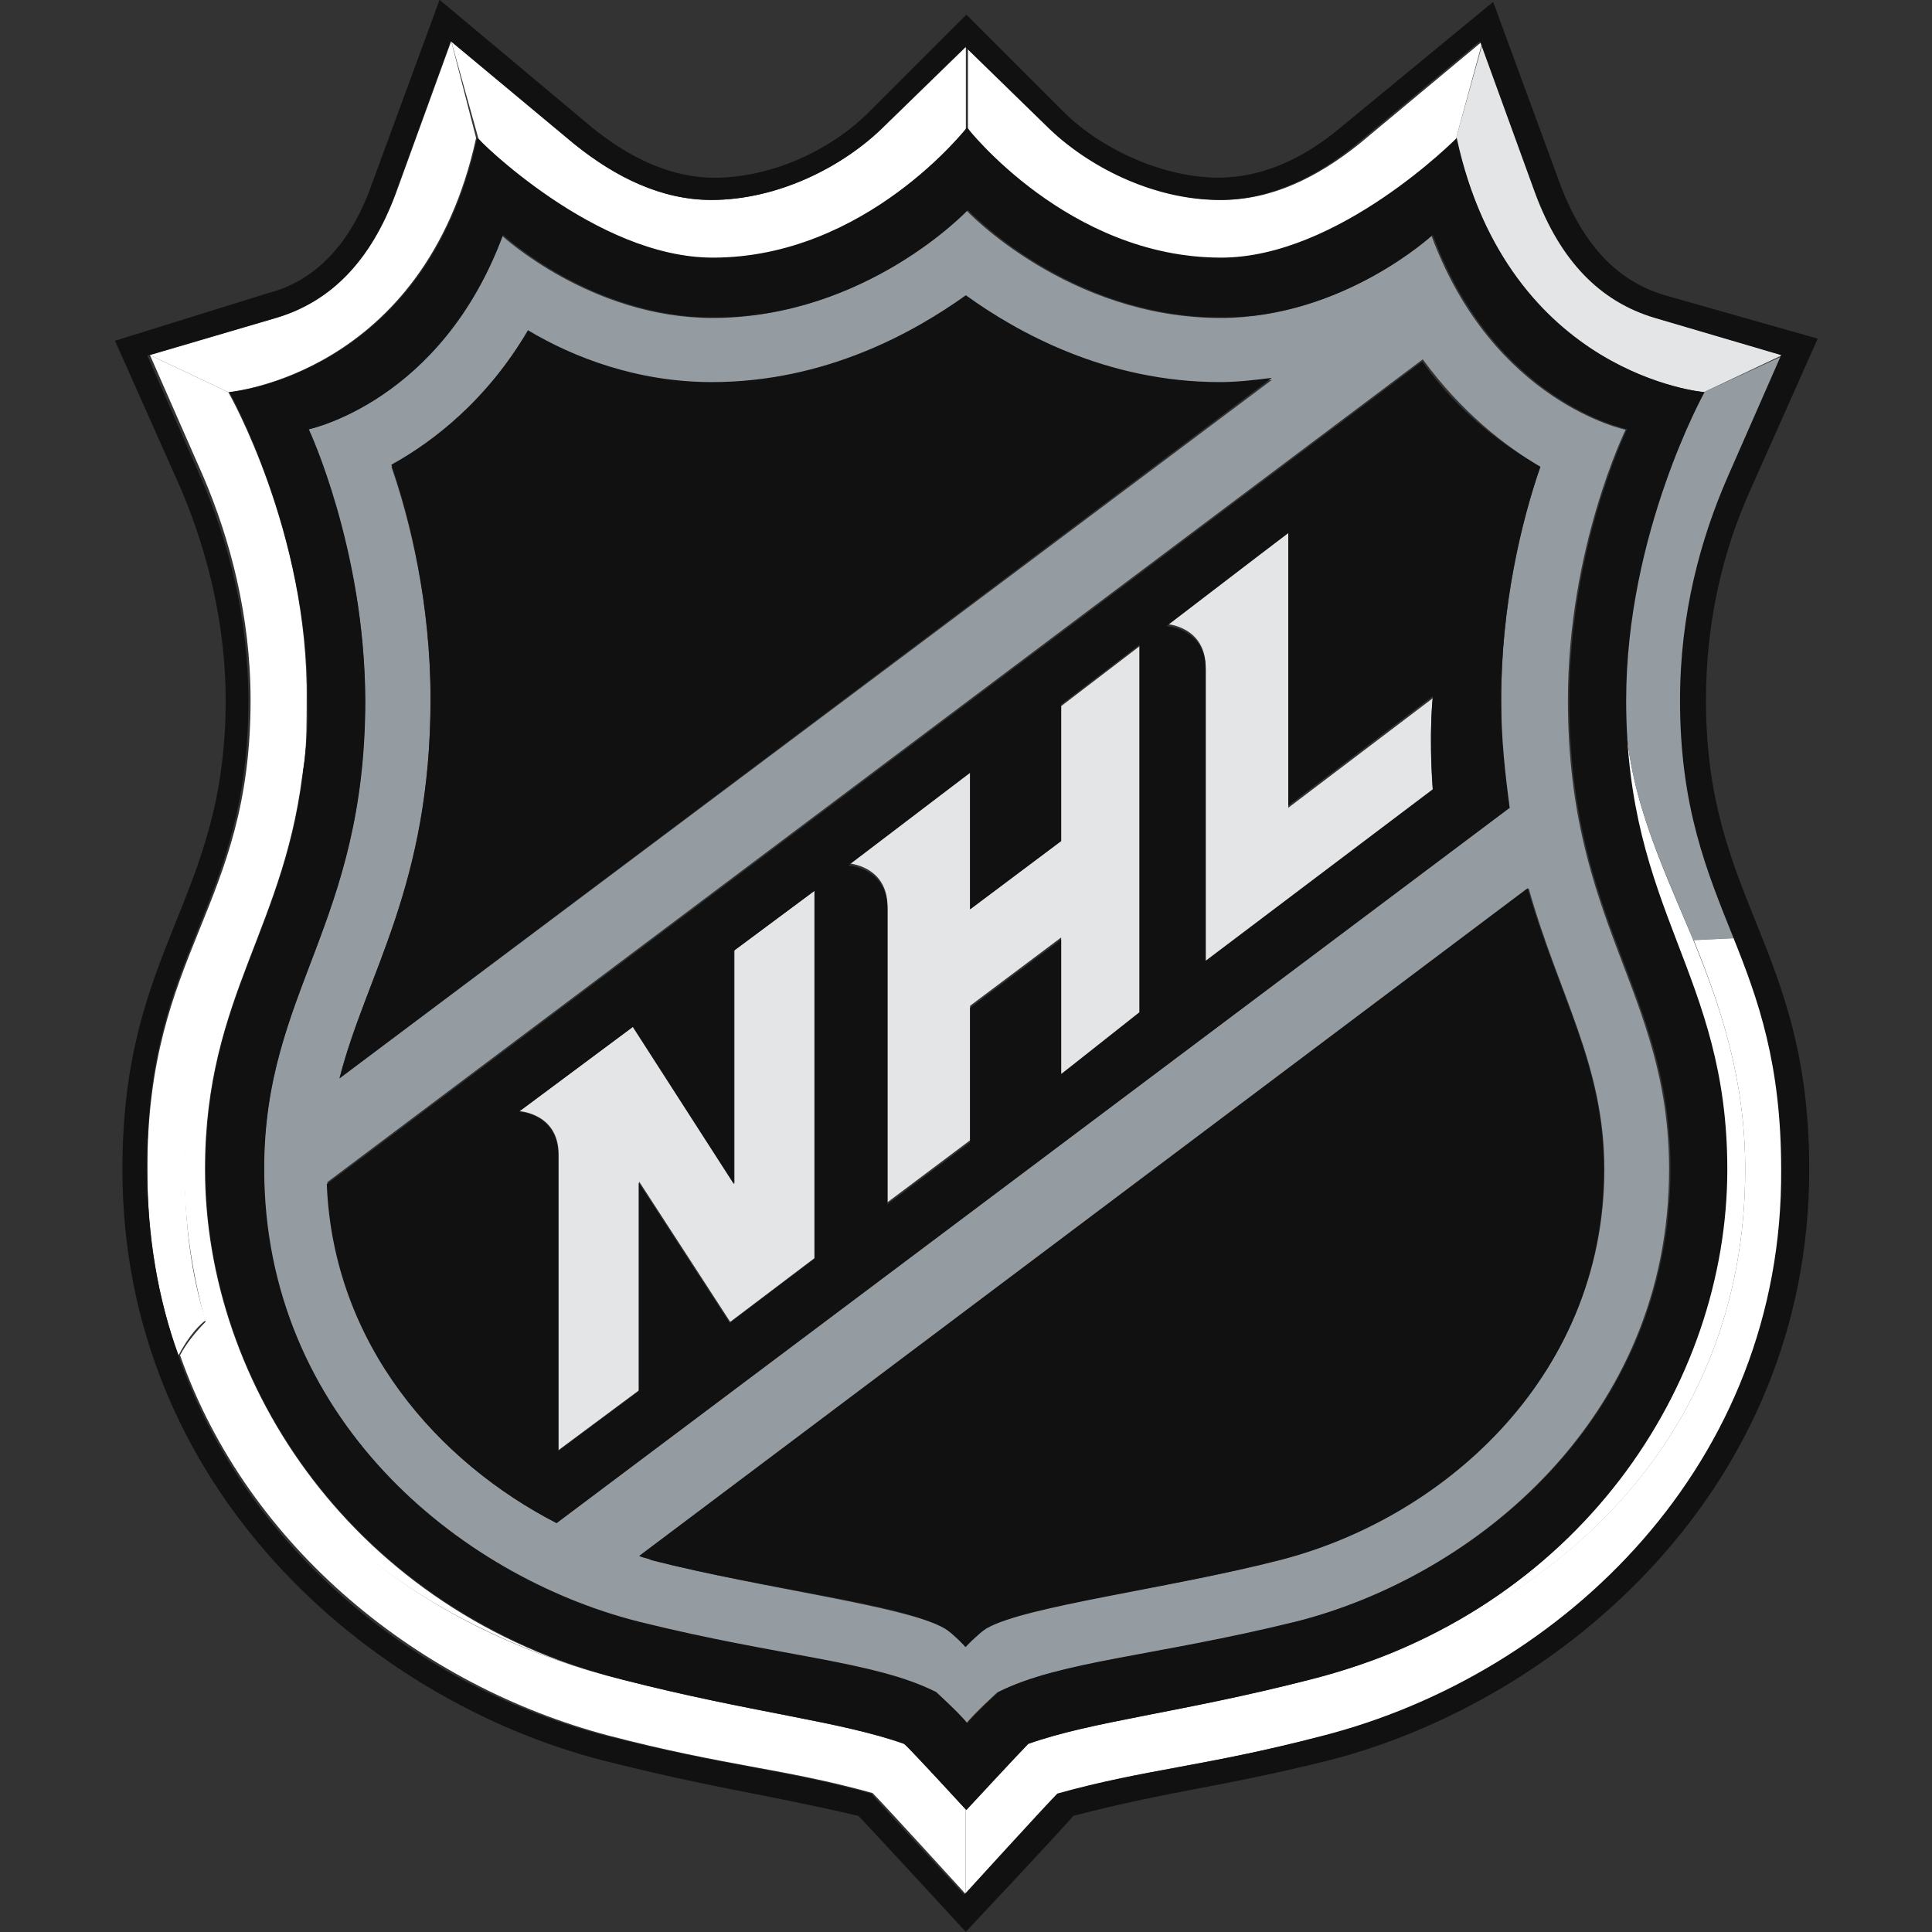
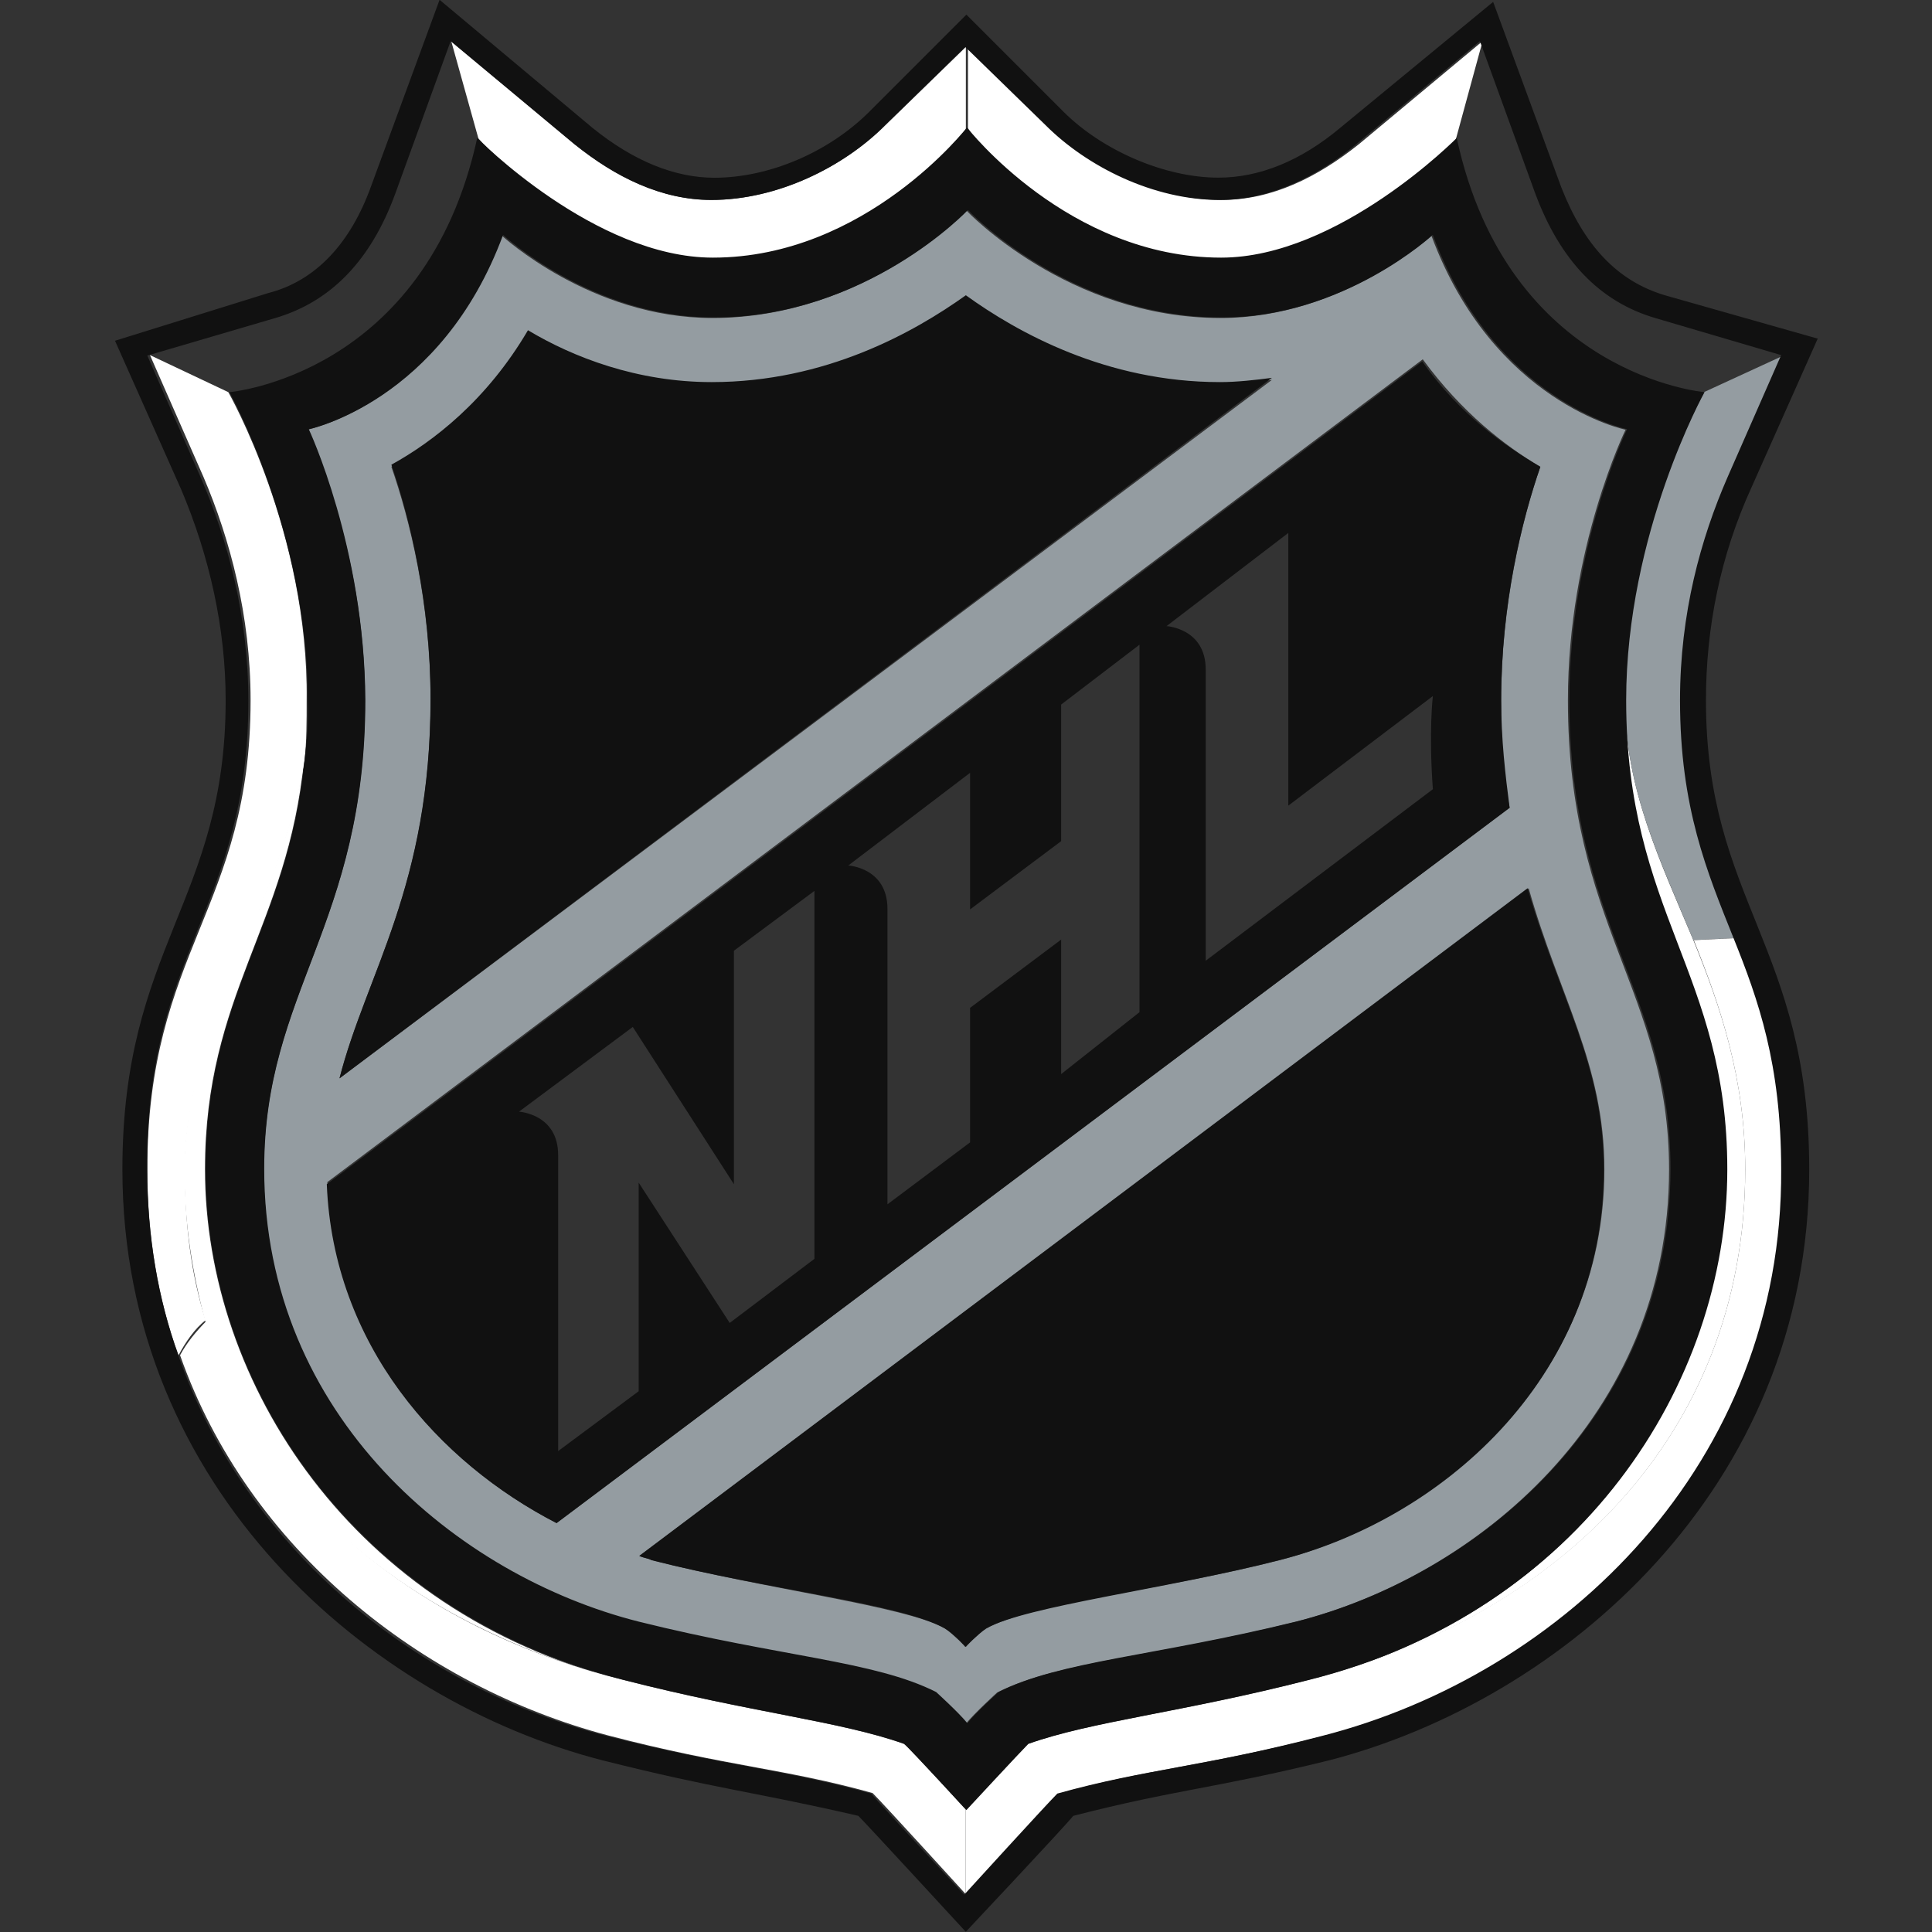
<svg xmlns="http://www.w3.org/2000/svg" width="40" height="40" viewBox="0 0 40 40" fill="none">
  <rect x="0" y="0" width="40" height="40" fill="#333333" stroke="none" />
  <g clip-path="url(#clip0_2693_19632)">
    <path d="M4.244 24.211C4.244 20.572 5.955 19.202 6.294 15.738C5.823 18.774 3.817 21.219 3.817 24.211C3.817 25.362 3.992 26.392 4.244 27.335C5.484 31.534 9.254 33.836 12.85 34.778C7.325 33.364 4.244 28.662 4.244 24.211ZM36.133 24.211C36.133 22.326 35.618 20.834 35.059 19.464C34.379 17.841 33.645 16.34 33.645 14.498C33.645 18.905 35.738 20.188 35.738 24.211C35.738 28.662 32.702 33.364 27.133 34.778C32.154 33.495 36.133 29.812 36.133 24.211Z" fill="white" />
-     <path d="M34.291 6.584C33.141 6.245 32.318 5.39 31.814 4.02L30.707 0.852L30.148 2.858C31.255 7.78 35.278 8.12 35.278 8.12L36.901 7.352L34.291 6.584ZM15.206 24.507L13.113 21.252L10.755 23.006C10.755 23.006 11.566 23.049 11.566 23.905V30.021L13.233 28.782V24.463L15.118 27.368L16.872 26.041V18.434L15.206 19.673V24.507H15.206ZM21.97 17.404L20.085 18.818V15.99L17.564 17.875C17.564 17.875 18.375 17.919 18.375 18.774V24.891L20.085 23.608V20.823L21.97 19.409V22.238L23.593 21.043V13.38L21.97 14.62V17.404ZM26.673 16.724V11.035L24.152 12.92C24.152 12.92 24.962 12.964 24.962 13.819V19.936L29.665 16.384C29.577 15.19 29.665 14.456 29.665 14.456L26.673 16.724Z" fill="#E4E5E6" />
    <path d="M5.188 14.498C5.188 18.817 3.05 19.673 3.05 24.211C3.05 25.581 3.27 26.908 3.697 28.059C3.828 27.806 4.037 27.499 4.256 27.335C3.959 26.392 3.828 25.362 3.828 24.211C3.828 21.262 5.834 18.774 6.306 15.738C6.349 15.354 6.349 14.927 6.349 14.498C6.393 11.034 4.727 8.119 4.727 8.119L3.105 7.352L4.212 9.873C4.76 11.155 5.188 12.745 5.188 14.498Z" fill="url(#paint0_linear_2693_19632)" />
    <path d="M33.645 14.498C33.645 16.34 34.368 17.798 35.059 19.464L35.958 19.42C35.398 18.05 34.851 16.723 34.851 14.498C34.851 12.745 35.278 11.166 35.837 9.873L36.944 7.352L35.278 8.119C35.278 8.119 33.645 11.034 33.645 14.498Z" fill="url(#paint1_linear_2693_19632)" />
    <path d="M18.714 36.105C17.387 35.634 15.546 35.458 12.893 34.778C9.254 33.879 5.538 31.523 4.288 27.335C4.068 27.555 3.86 27.806 3.728 28.059C5.142 32.081 8.738 34.91 12.585 35.929C15.062 36.576 16.224 36.609 18.066 37.123C18.319 37.376 19.995 39.217 19.995 39.217V37.463C19.997 37.475 18.89 36.236 18.714 36.105Z" fill="url(#paint2_linear_2693_19632)" />
    <path d="M13.19 33.584C16.138 34.307 18.068 34.395 19.351 35.041C19.351 35.041 19.822 35.469 19.998 35.688C20.173 35.469 20.645 35.041 20.645 35.041C21.927 34.395 23.856 34.318 26.805 33.584C30.533 32.641 34.556 29.352 34.556 24.211C34.556 20.528 32.462 19.158 32.462 14.498C32.462 11.331 33.656 8.897 33.656 8.897C33.656 8.897 30.916 8.338 29.634 4.874C29.634 4.874 27.792 6.584 25.271 6.584C22.103 6.584 20.009 4.359 20.009 4.359C20.009 4.359 17.916 6.584 14.748 6.584C12.227 6.584 10.385 4.874 10.385 4.874C9.102 8.338 6.362 8.897 6.362 8.897C6.362 8.897 7.557 11.341 7.557 14.498C7.557 19.168 5.463 20.527 5.463 24.211C5.451 29.385 9.473 32.641 13.19 33.584ZM33.217 24.211C33.217 28.573 29.753 31.446 26.498 32.301C24.141 32.904 21.323 33.2 20.425 33.715C20.206 33.846 19.998 34.098 19.998 34.098C19.998 34.098 19.745 33.846 19.57 33.715C18.716 33.244 15.843 32.904 13.498 32.301C13.41 32.257 13.322 32.257 13.245 32.213L31.65 18.391C32.274 20.616 33.217 22.03 33.217 24.211ZM31.891 9.665C31.507 10.772 31.08 12.537 31.08 14.499C31.08 15.31 31.123 16.077 31.256 16.724L11.523 31.534C9.046 30.251 6.898 27.806 6.777 24.474L29.457 7.439C30.268 8.546 31.167 9.237 31.891 9.665ZM8.914 14.498C8.914 12.492 8.487 10.771 8.103 9.664C8.958 9.193 10.077 8.338 10.931 6.88C11.874 7.395 13.2 7.954 14.735 7.954C17.092 7.954 18.934 6.923 19.997 6.156C21.071 6.923 22.902 7.954 25.259 7.954C25.642 7.954 25.982 7.91 26.333 7.866L7.029 22.326C7.588 20.144 8.914 18.346 8.914 14.498Z" fill="url(#paint3_linear_2693_19632)" />
    <path d="M14.735 5.378C17.903 5.378 19.997 2.681 19.997 2.681V0.972L18.33 2.594C17.476 3.448 16.105 4.139 14.735 4.139C13.705 4.139 12.729 3.668 11.907 2.988L9.342 0.851L9.902 2.857C9.857 2.857 12.291 5.378 14.735 5.378Z" fill="url(#paint4_linear_2693_19632)" />
    <path d="M36.133 24.211C36.133 29.812 32.154 33.495 27.1 34.778C24.447 35.458 22.605 35.633 21.279 36.105C21.104 36.28 19.996 37.475 19.996 37.475V39.229C19.996 39.229 21.706 37.388 21.925 37.135C23.766 36.62 24.918 36.576 27.406 35.941C32.416 34.658 36.954 30.295 36.954 24.212C36.954 22.03 36.483 20.704 35.967 19.421L35.068 19.465C35.617 20.834 36.133 22.326 36.133 24.211Z" fill="url(#paint5_linear_2693_19632)" />
    <path d="M25.259 5.378C27.703 5.378 30.137 2.901 30.137 2.901L30.696 0.851L28.131 2.988C27.277 3.668 26.334 4.139 25.303 4.139C23.933 4.139 22.563 3.459 21.708 2.594L20.041 0.971V2.648C19.997 2.682 22.091 5.378 25.259 5.378Z" fill="url(#paint6_linear_2693_19632)" />
-     <path d="M9.857 2.857L9.342 0.851L8.191 4.019C7.677 5.389 6.865 6.244 5.714 6.584L3.105 7.352L4.727 8.119C4.716 8.119 8.783 7.779 9.857 2.857Z" fill="url(#paint7_linear_2693_19632)" />
    <path d="M7.029 22.326L26.333 7.823C25.993 7.867 25.609 7.911 25.259 7.911C22.901 7.911 21.06 6.88 19.997 6.113C18.923 6.88 17.092 7.911 14.735 7.911C13.19 7.911 11.863 7.396 10.931 6.837C10.076 8.295 8.958 9.15 8.103 9.621C8.487 10.728 8.914 12.493 8.914 14.456C8.914 18.346 7.588 20.144 7.029 22.326ZM13.234 32.213C13.321 32.257 13.409 32.257 13.486 32.301C15.843 32.904 18.66 33.2 19.559 33.715C19.778 33.846 19.986 34.098 19.986 34.098C19.986 34.098 20.238 33.846 20.413 33.715C21.268 33.244 24.141 32.904 26.486 32.301C29.741 31.49 33.205 28.618 33.205 24.211C33.205 22.03 32.263 20.616 31.627 18.39L13.234 32.213ZM4.672 14.498C4.672 18.653 2.534 19.596 2.534 24.211C2.534 30.843 7.665 35.206 12.466 36.444C14.866 37.048 15.59 37.091 17.771 37.595C17.947 37.77 19.996 39.996 19.996 39.996C19.996 39.996 22.046 37.815 22.221 37.595C24.402 37.036 25.126 37.036 27.526 36.444C32.317 35.206 37.458 30.843 37.458 24.211C37.458 19.585 35.32 18.653 35.32 14.498C35.32 12.997 35.616 11.505 36.263 10.091L37.634 7.011L34.466 6.112C33.479 5.816 32.799 5.081 32.328 3.887L30.914 0.039L27.746 2.648C26.935 3.327 26.08 3.678 25.225 3.678C24.118 3.678 22.824 3.119 22.013 2.308L20.008 0.303L18.002 2.309C17.147 3.164 15.908 3.68 14.79 3.68C13.979 3.68 13.123 3.34 12.269 2.649L9.101 -0.004L7.687 3.844C7.259 5.038 6.536 5.817 5.549 6.069L2.381 7.055L3.752 10.136C4.332 11.506 4.672 12.997 4.672 14.498ZM5.702 6.584C6.853 6.245 7.676 5.39 8.18 4.02L9.33 0.852L11.895 2.989C12.75 3.669 13.693 4.14 14.723 4.14C16.094 4.14 17.464 3.46 18.319 2.595L19.985 0.972L21.651 2.595C22.506 3.449 23.877 4.14 25.247 4.14C26.277 4.14 27.253 3.669 28.075 2.989L30.64 0.852L31.791 4.02C32.305 5.39 33.117 6.245 34.268 6.584L36.877 7.352L35.77 9.873C35.21 11.155 34.783 12.701 34.783 14.498C34.783 16.723 35.342 18.05 35.89 19.42C36.405 20.703 36.877 22.029 36.877 24.211C36.92 30.284 32.382 34.658 27.373 35.94C24.895 36.587 23.734 36.62 21.891 37.134C21.639 37.387 19.962 39.228 19.962 39.228C19.962 39.228 18.252 37.387 18.034 37.134C16.192 36.62 15.041 36.575 12.552 35.94C8.705 34.953 5.109 32.136 3.695 28.07C3.268 26.875 3.048 25.592 3.048 24.222C3.005 19.684 5.142 18.829 5.142 14.509C5.142 12.755 4.715 11.177 4.155 9.884L3.05 7.362L5.702 6.584ZM11.523 31.534L31.255 16.724C31.167 16.044 31.08 15.31 31.08 14.499C31.08 12.493 31.507 10.772 31.891 9.665C31.167 9.238 30.224 8.591 29.446 7.484L6.766 24.518C6.898 27.85 9.09 30.284 11.523 31.534ZM26.673 11.034V16.68L29.666 14.411C29.666 14.411 29.578 15.134 29.666 16.34L24.963 19.891V13.863C24.963 13.008 24.152 12.963 24.152 12.963L26.673 11.034ZM20.084 16.001V18.829L21.97 17.415V14.587L23.592 13.348V20.956L21.97 22.238V19.453L20.084 20.867V23.652L18.374 24.934V18.818C18.374 17.963 17.563 17.919 17.563 17.919L20.084 16.001ZM13.101 21.262L15.195 24.518V19.684L16.862 18.445V26.063L15.108 27.39L13.223 24.485V28.804L11.556 30.043V23.916C11.556 23.061 10.745 23.016 10.745 23.016L13.101 21.262ZM6.305 15.738C5.966 19.202 4.255 20.572 4.255 24.211C4.255 28.662 7.336 33.364 12.905 34.778C15.558 35.458 17.399 35.633 18.726 36.105C18.901 36.28 20.009 37.475 20.009 37.475C20.009 37.475 21.116 36.281 21.291 36.105C22.618 35.634 24.459 35.458 27.113 34.778C32.714 33.364 35.762 28.662 35.762 24.211C35.762 20.144 33.668 18.905 33.668 14.498C33.668 11.034 35.291 8.119 35.291 8.119C35.291 8.119 31.223 7.779 30.16 2.857C30.16 2.857 27.716 5.334 25.282 5.334C22.114 5.334 20.02 2.638 20.02 2.638C20.02 2.638 17.927 5.334 14.759 5.334C12.314 5.334 9.88 2.857 9.88 2.857C8.806 7.779 4.75 8.119 4.75 8.119C4.75 8.119 6.373 11.023 6.373 14.498C6.393 14.97 6.349 15.354 6.305 15.738ZM6.393 8.886C6.393 8.886 9.134 8.327 10.416 4.863C10.416 4.863 12.257 6.573 14.778 6.573C17.946 6.573 20.04 4.348 20.04 4.348C20.04 4.348 22.134 6.573 25.302 6.573C27.823 6.573 29.664 4.863 29.664 4.863C30.947 8.327 33.687 8.886 33.687 8.886C33.687 8.886 32.492 11.331 32.492 14.488C32.492 19.157 34.586 20.516 34.586 24.2C34.586 29.331 30.563 32.63 26.836 33.573C23.887 34.296 21.958 34.384 20.675 35.031C20.675 35.031 20.204 35.458 20.028 35.677C19.852 35.458 19.381 35.031 19.381 35.031C18.098 34.384 16.169 34.307 13.22 33.573C9.493 32.63 5.47 29.341 5.47 24.2C5.47 20.517 7.564 19.147 7.564 14.488C7.544 11.331 6.393 8.886 6.393 8.886Z" fill="#111111" />
  </g>
  <defs>
    <linearGradient id="paint0_linear_2693_19632" x1="2.744" y1="17.705" x2="6.986" y2="17.705" gradientUnits="SpaceOnUse">
      <stop offset="0.11" stop-color="white" />
      <stop offset="0.24" stop-color="#DCDFE1" />
      <stop offset="0.44" stop-color="#A8AFB3" />
      <stop offset="0.54" stop-color="#949CA1" />
    </linearGradient>
    <linearGradient id="paint1_linear_2693_19632" x1="35.294" y1="19.464" x2="35.294" y2="7.376" gradientUnits="SpaceOnUse">
      <stop stop-color="white" />
      <stop offset="0.35" stop-color="white" />
      <stop offset="0.56" stop-color="#949CA1" />
      <stop offset="1" stop-color="#949CA1" />
    </linearGradient>
    <linearGradient id="paint2_linear_2693_19632" x1="3.729" y1="33.276" x2="19.997" y2="33.276" gradientUnits="SpaceOnUse">
      <stop offset="0.15" stop-color="white" />
      <stop offset="0.21" stop-color="#FAFAFA" />
      <stop offset="0.29" stop-color="#EBECED" />
      <stop offset="0.37" stop-color="#D2D5D7" />
      <stop offset="0.45" stop-color="#AFB5B9" />
      <stop offset="0.51" stop-color="#949CA1" />
    </linearGradient>
    <linearGradient id="paint3_linear_2693_19632" x1="29.665" y1="32.441" x2="10.366" y2="4.886" gradientUnits="SpaceOnUse">
      <stop stop-color="#949CA1" />
      <stop offset="0.01" stop-color="#99A1A6" />
      <stop offset="0.12" stop-color="#C2C6C8" />
      <stop offset="0.2" stop-color="#DBDDDE" />
      <stop offset="0.25" stop-color="#E4E5E6" />
      <stop offset="0.75" stop-color="#E4E5E6" />
      <stop offset="0.8" stop-color="#DCDEDF" />
      <stop offset="0.87" stop-color="#C7CACD" />
      <stop offset="0.97" stop-color="#A3AAAE" />
      <stop offset="1" stop-color="#949CA1" />
    </linearGradient>
    <linearGradient id="paint4_linear_2693_19632" x1="9.329" y1="3.115" x2="20.005" y2="3.115" gradientUnits="SpaceOnUse">
      <stop offset="0.25" stop-color="white" />
      <stop offset="0.34" stop-color="#FAFAFA" />
      <stop offset="0.45" stop-color="#EBECED" />
      <stop offset="0.57" stop-color="#D2D5D7" />
      <stop offset="0.7" stop-color="#AFB5B9" />
      <stop offset="0.79" stop-color="#949CA1" />
    </linearGradient>
    <linearGradient id="paint5_linear_2693_19632" x1="19.997" y1="29.325" x2="36.955" y2="29.325" gradientUnits="SpaceOnUse">
      <stop offset="0.2" stop-color="white" />
      <stop offset="0.33" stop-color="#FAFBFB" />
      <stop offset="0.47" stop-color="#EDEEEF" />
      <stop offset="0.63" stop-color="#D7DADC" />
      <stop offset="0.79" stop-color="#B8BDC1" />
      <stop offset="0.93" stop-color="#949CA1" />
    </linearGradient>
    <linearGradient id="paint6_linear_2693_19632" x1="20.006" y1="3.115" x2="30.682" y2="3.115" gradientUnits="SpaceOnUse">
      <stop offset="0.25" stop-color="white" />
      <stop offset="0.34" stop-color="#FAFAFA" />
      <stop offset="0.45" stop-color="#EBECED" />
      <stop offset="0.57" stop-color="#D2D5D7" />
      <stop offset="0.7" stop-color="#AFB5B9" />
      <stop offset="0.79" stop-color="#949CA1" />
    </linearGradient>
    <linearGradient id="paint7_linear_2693_19632" x1="3.081" y1="4.485" x2="9.868" y2="4.485" gradientUnits="SpaceOnUse">
      <stop offset="0.39" stop-color="white" />
      <stop offset="0.47" stop-color="#FAFAFA" />
      <stop offset="0.57" stop-color="#EBECED" />
      <stop offset="0.67" stop-color="#D2D5D7" />
      <stop offset="0.79" stop-color="#AFB5B9" />
      <stop offset="0.87" stop-color="#949CA1" />
    </linearGradient>
    <clipPath id="clip0_2693_19632">
      <rect width="40" height="40" fill="white" />
    </clipPath>
  </defs>
</svg>